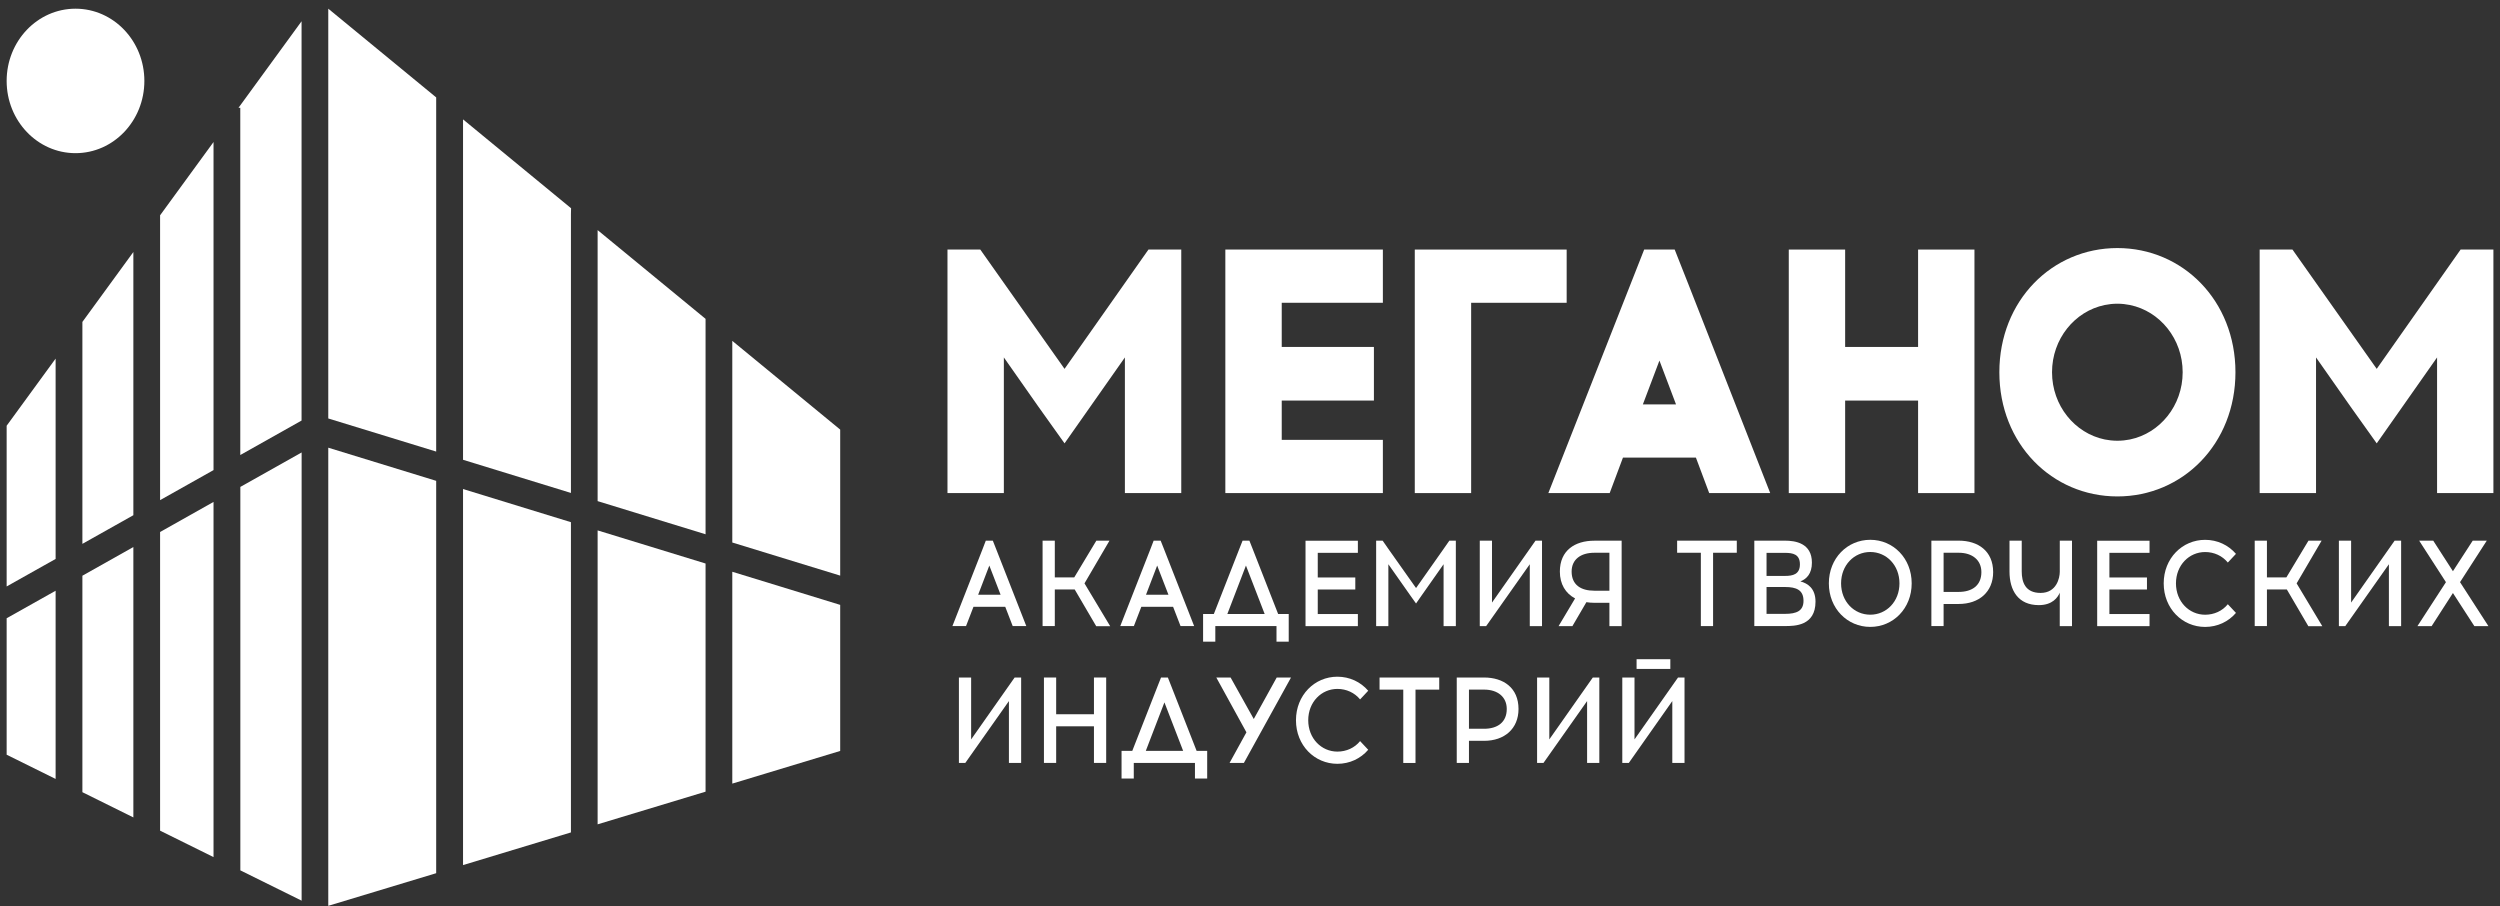
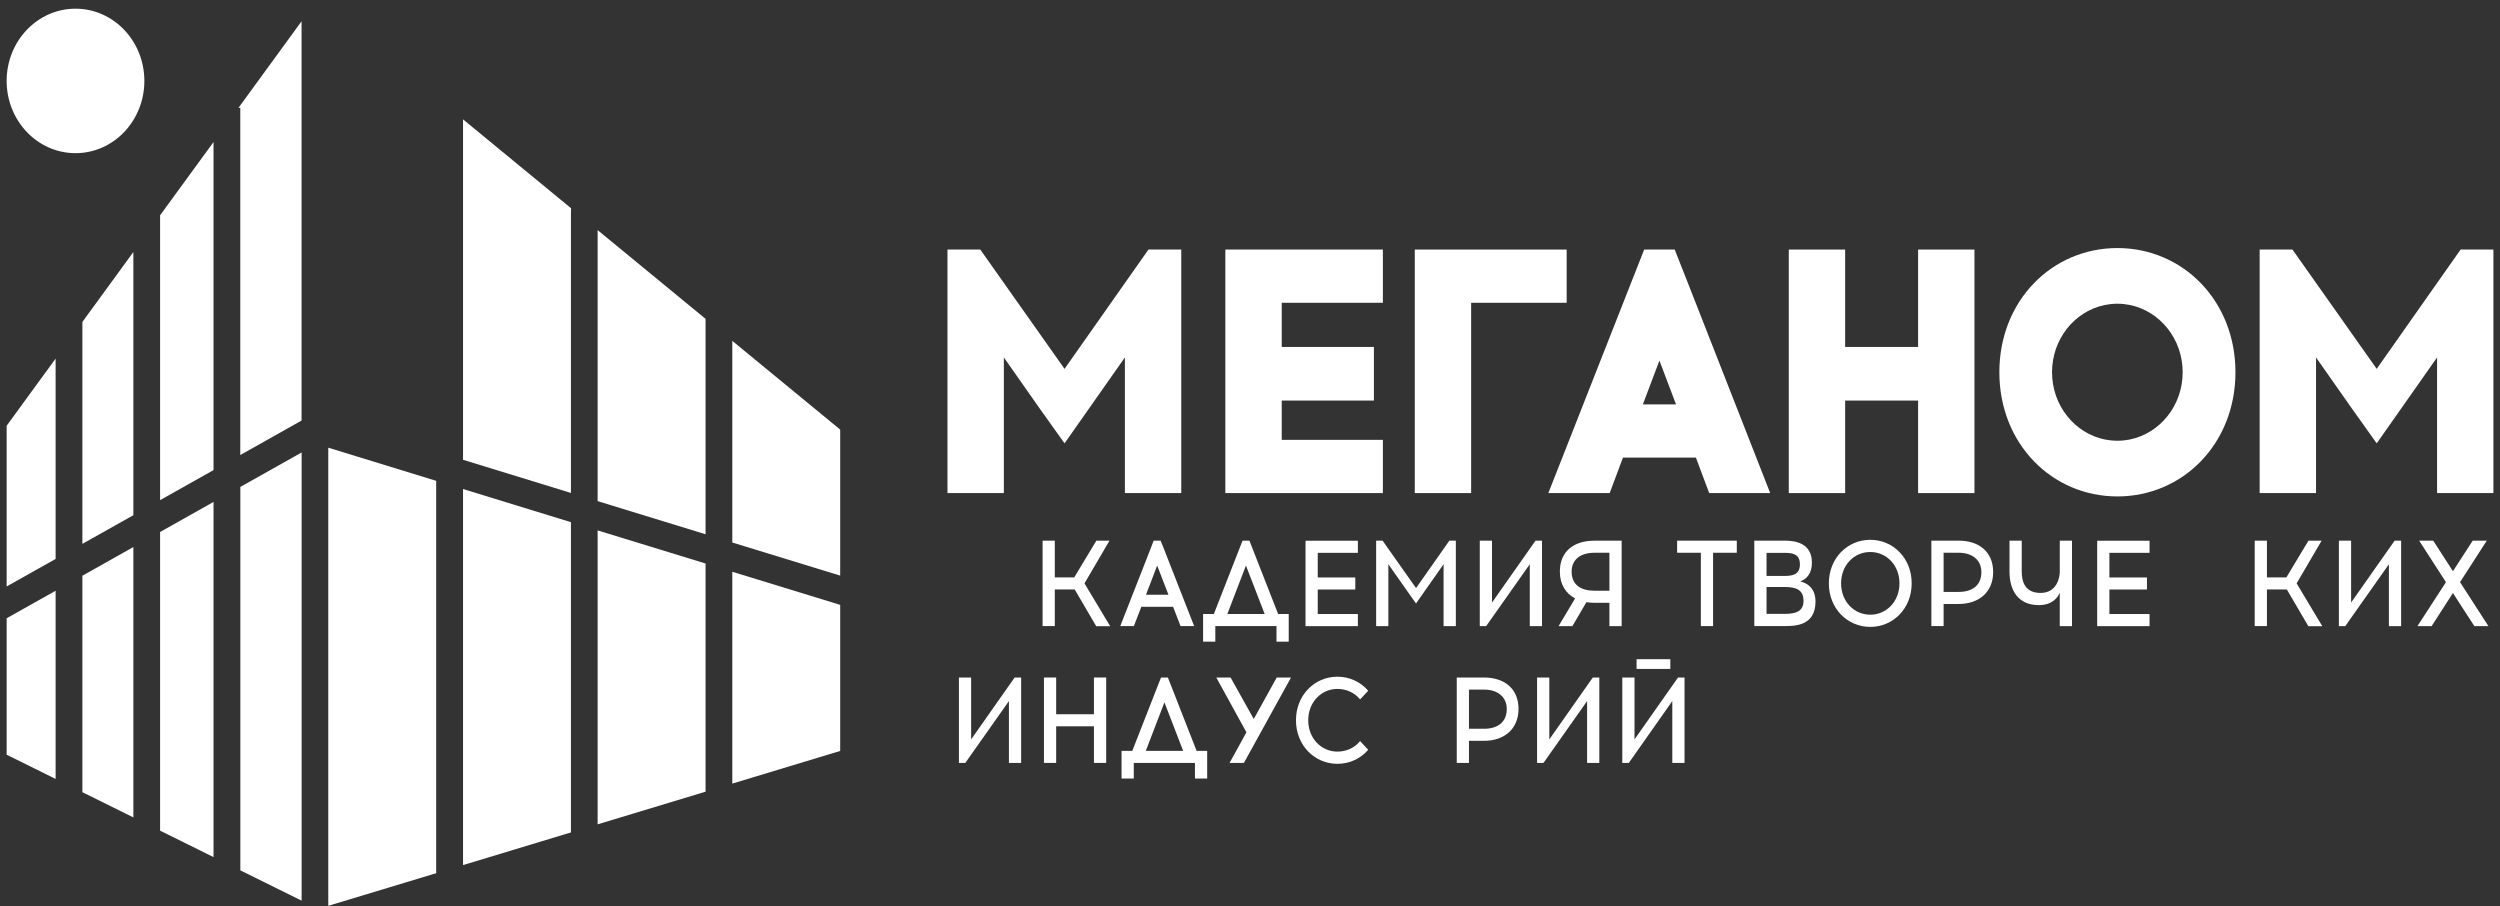
<svg xmlns="http://www.w3.org/2000/svg" width="229" height="83" viewBox="0 0 229 83" fill="none">
  <rect x="0" y="0" width="229" height="83" fill="#333333" stroke="none" />
  <path d="M30.07 82.974L39.954 79.985V44.045L30.07 41.008V82.974Z" fill="white" />
  <path d="M14.664 45.813L19.559 43.061V13.01L14.664 19.722V45.813Z" fill="white" />
  <path d="M22.016 79.725L27.629 82.501V41.445L22.016 44.601V79.725Z" fill="white" />
  <path d="M14.664 76.088L19.559 78.51V45.976L14.664 48.731V76.088Z" fill="white" />
  <path d="M0.609 53.719L5.094 51.199V32.849L0.609 38.997V53.719Z" fill="white" />
  <path d="M0.609 69.132L5.094 71.351V54.112L0.609 56.632V69.132Z" fill="white" />
  <path d="M7.547 49.817L12.216 47.193V23.084L7.547 29.488V49.817Z" fill="white" />
  <path d="M7.547 72.564L12.216 74.876V50.108L7.547 52.736V72.564Z" fill="white" />
  <path d="M22.01 9.877V41.68L27.623 38.523V1.949L21.844 9.877H22.01Z" fill="white" />
  <path d="M54.742 45.903L64.629 48.939V29.206L54.742 21.078V45.903Z" fill="white" />
  <path d="M67.078 71.778L76.962 68.786V55.407L67.078 52.373V71.778Z" fill="white" />
  <path d="M67.078 49.694L76.962 52.727V39.351L67.078 31.224V49.694Z" fill="white" />
-   <path d="M30.07 38.331L39.954 41.364V8.922L30.07 0.795V38.331Z" fill="white" />
  <path d="M54.742 75.509L64.629 72.517V51.618L54.742 48.585V75.509Z" fill="white" />
  <path d="M52.31 19.075L42.414 10.935V42.117L52.298 45.154V19.595" fill="white" />
  <path d="M42.414 79.242L52.298 76.25V47.832L42.414 44.795V79.242Z" fill="white" />
  <path d="M6.917 14.03C10.4 14.03 13.224 11.067 13.224 7.413C13.224 3.758 10.4 0.796 6.917 0.796C3.433 0.796 0.609 3.758 0.609 7.413C0.609 11.067 3.433 14.03 6.917 14.03Z" fill="white" />
  <path d="M108.204 45.167H103.04V32.741L97.512 40.611L95.082 37.202L91.953 32.741V45.167H86.789V22.86H89.795L97.512 33.788L105.198 22.86H108.204V45.167Z" fill="white" />
  <path d="M125.85 31.784V36.691H117.406V40.291H126.671V45.166H112.242V22.858H126.671V27.734H117.406V31.78H125.85V31.784Z" fill="white" />
  <path d="M143.506 27.735H134.757V45.167H129.594V22.86H143.506V27.735Z" fill="white" />
  <path d="M153.402 22.862L154.648 26.015L162.151 45.166H156.562L155.345 41.915H148.664L147.447 45.166H141.828L150.607 22.858H153.402V22.862ZM153.523 37.042L152.004 33.028L150.487 37.042H153.523Z" fill="white" />
  <path d="M175.697 31.781V22.86H180.86V45.167H175.697V36.692H169.015V45.167H163.852V22.86H169.015V31.781H175.697Z" fill="white" />
  <path d="M228.399 45.167H223.236V32.741L217.707 40.611L215.278 37.202L212.148 32.741V45.167H206.984V22.86H209.99L217.707 33.788L225.391 22.86H228.396V45.167H228.399Z" fill="white" />
  <path d="M193.954 22.722C187.969 22.722 183.141 27.534 183.141 34.097C183.141 40.66 187.969 45.473 193.954 45.473C199.938 45.473 204.767 40.66 204.767 34.097C204.767 27.534 199.938 22.722 193.954 22.722ZM195.11 40.255C195.022 40.274 194.932 40.284 194.844 40.296C194.744 40.312 194.648 40.331 194.545 40.341C194.349 40.36 194.153 40.372 193.951 40.372C193.749 40.372 193.552 40.36 193.356 40.341C193.257 40.331 193.157 40.309 193.057 40.296C192.97 40.284 192.879 40.271 192.792 40.255C190.043 39.688 187.966 37.149 187.966 34.097C187.966 31.045 190.043 28.506 192.792 27.939C192.891 27.917 192.994 27.908 193.094 27.892C193.181 27.879 193.266 27.86 193.353 27.851C193.549 27.832 193.749 27.819 193.951 27.819C194.153 27.819 194.352 27.832 194.545 27.851C194.633 27.86 194.72 27.876 194.805 27.892C194.907 27.908 195.007 27.92 195.107 27.939C197.856 28.506 199.932 31.045 199.932 34.097C199.932 37.149 197.856 39.688 195.107 40.255H195.11Z" fill="white" />
-   <path d="M90.302 49.524H90.942L91.229 50.249L94.008 57.347H92.762L92.08 55.581H89.171L88.489 57.347H87.242L90.022 50.249L90.299 49.524H90.302ZM91.654 54.476L90.622 51.804L89.599 54.476H91.654Z" fill="white" />
  <path d="M99.339 53.437L101.693 57.36H100.413L98.442 53.995H96.62V57.347H95.5V49.524H96.62V52.89H98.4L100.425 49.524H101.629L99.339 53.437Z" fill="white" />
  <path d="M105.677 49.524H106.317L106.604 50.249L109.383 57.347H108.137L107.455 55.581H104.546L103.864 57.347H102.617L105.397 50.249L105.674 49.524H105.677ZM107.029 54.476L105.997 51.804L104.974 54.476H107.029Z" fill="white" />
  <path d="M111.187 56.243L113.532 50.253L113.819 49.528H114.446L114.733 50.253L117.078 56.243H118.047V58.779H116.927V57.348H111.323V58.779H110.203V56.243H111.184H111.187ZM115.844 56.243L114.129 51.804L112.424 56.243H115.844Z" fill="white" />
  <path d="M124.146 52.891V53.999H120.706V56.246H124.381V57.355H119.586V49.531H124.381V50.639H120.706V52.897H124.146V52.891Z" fill="white" />
  <path d="M133.352 57.351H132.232V51.684L130.198 54.577L129.709 55.28L129.208 54.577L127.174 51.684V57.351H126.055V49.528H126.652L127.174 50.278L129.709 53.865L132.235 50.278L132.757 49.528H133.355V57.351H133.352Z" fill="white" />
  <path d="M141.248 57.351H140.128V51.684L136.132 57.351H135.547V49.528H136.667V55.195L140.65 49.528H141.248V57.351Z" fill="white" />
  <path d="M145.313 55.16L144.033 57.351H142.766L144.278 54.815C143.405 54.356 142.883 53.507 142.883 52.355C142.883 50.411 144.269 49.528 146.037 49.528H148.542V57.351H147.422V55.217H146.037C145.781 55.217 145.548 55.195 145.313 55.16ZM146.037 54.109H147.422V50.633H146.037C144.791 50.633 143.961 51.247 143.961 52.355C143.961 53.574 144.812 54.109 146.037 54.109Z" fill="white" />
  <path d="M159.09 49.524V50.632H156.918V57.35H155.798V50.632H153.625V49.524H159.09Z" fill="white" />
  <path d="M160.695 49.524H163.508C164.425 49.524 165.971 49.736 165.971 51.535C165.971 52.551 165.491 53.032 164.914 53.257C165.605 53.434 166.3 53.915 166.3 55.112C166.3 57.338 164.383 57.347 163.508 57.347H160.695V49.524ZM163.508 52.754C164.211 52.754 164.872 52.62 164.872 51.693C164.872 50.765 164.223 50.642 163.508 50.642H161.815V52.754H163.508ZM163.508 53.77H161.815V56.23H163.508C164.564 56.23 165.201 55.961 165.201 55.033C165.201 54.039 164.54 53.77 163.508 53.77Z" fill="white" />
  <path d="M171.317 49.446C173.417 49.446 175.11 51.133 175.11 53.435C175.11 55.737 173.417 57.424 171.317 57.424C169.216 57.424 167.523 55.737 167.523 53.435C167.523 51.133 169.216 49.446 171.317 49.446ZM173.991 53.435C173.991 51.77 172.799 50.563 171.317 50.563C169.835 50.563 168.643 51.77 168.643 53.435C168.643 55.1 169.835 56.306 171.317 56.306C172.799 56.306 173.991 55.1 173.991 53.435Z" fill="white" />
  <path d="M182.573 52.408C182.573 54.219 181.284 55.324 179.419 55.324H178.034V57.347H176.914V49.524H179.419C181.187 49.524 182.573 50.465 182.573 52.408ZM179.419 54.219C180.644 54.219 181.495 53.627 181.495 52.408C181.495 51.3 180.665 50.632 179.419 50.632H178.034V54.219H179.419Z" fill="white" />
  <path d="M189.792 57.351H188.673V54.289C188.504 54.704 188.024 55.429 186.756 55.429C184.882 55.429 184.07 54.109 184.07 52.345V49.528H185.19V52.345C185.19 53.33 185.519 54.312 186.916 54.312C188.398 54.312 188.676 52.915 188.676 52.377V49.528H189.795V57.351H189.792Z" fill="white" />
  <path d="M196.662 52.891V53.999H193.221V56.246H196.897V57.355H192.102V49.531H196.897V50.639H193.221V52.897H196.662V52.891Z" fill="white" />
-   <path d="M201.989 57.427C199.9 57.427 198.195 55.739 198.195 53.438C198.195 51.136 199.9 49.449 201.989 49.449C203.117 49.449 204.119 49.93 204.814 50.734L204.068 51.529C203.567 50.914 202.81 50.566 201.992 50.566C200.522 50.566 199.318 51.772 199.318 53.438C199.318 55.103 200.522 56.309 201.992 56.309C202.813 56.309 203.57 55.964 204.068 55.347L204.814 56.142C204.122 56.946 203.121 57.427 201.989 57.427Z" fill="white" />
  <path d="M210.37 53.437L212.724 57.36H211.444L209.474 53.995H207.651V57.347H206.531V49.524H207.651V52.89H209.431L211.456 49.524H212.661L210.37 53.437Z" fill="white" />
  <path d="M219.943 57.351H218.823V51.684L214.828 57.351H214.242V49.528H215.362V55.195L219.345 49.528H219.943V57.351Z" fill="white" />
  <path d="M225.34 53.327L227.938 57.351H226.649L224.688 54.321L222.738 57.351H221.438L224.048 53.327L221.597 49.528H222.886L224.688 52.323L226.498 49.528H227.787L225.337 53.327H225.34Z" fill="white" />
  <path d="M93.537 69.885H92.417V64.218L88.421 69.885H87.836V62.062H88.956V67.729L92.939 62.062H93.537V69.885Z" fill="white" />
  <path d="M100.206 65.425V62.06H101.326V69.883H100.206V66.53H96.745V69.883H95.625V62.06H96.745V65.425H100.206Z" fill="white" />
  <path d="M103.718 68.777L106.063 62.787L106.35 62.062H106.978L107.264 62.787L109.609 68.777H110.578V71.313H109.458V69.882H103.854V71.313H102.734V68.777H103.715H103.718ZM108.375 68.777L106.661 64.338L104.956 68.777H108.375Z" fill="white" />
  <path d="M113.937 69.885H112.627L114.172 67.08L111.414 62.062H112.724L114.845 65.861L116.946 62.062H118.256L113.94 69.885H113.937Z" fill="white" />
  <path d="M122.504 69.965C120.416 69.965 118.711 68.277 118.711 65.976C118.711 63.674 120.416 61.986 122.504 61.986C123.633 61.986 124.635 62.468 125.329 63.272L124.584 64.067C124.083 63.452 123.325 63.104 122.507 63.104C121.038 63.104 119.834 64.31 119.834 65.976C119.834 67.641 121.038 68.847 122.507 68.847C123.328 68.847 124.086 68.502 124.584 67.885L125.329 68.679C124.638 69.484 123.636 69.965 122.504 69.965Z" fill="white" />
-   <path d="M131.833 62.062V63.17H129.66V69.888H128.54V63.17H126.367V62.062H131.833Z" fill="white" />
  <path d="M139.096 64.944C139.096 66.755 137.807 67.86 135.942 67.86H134.557V69.883H133.438V62.06H135.942C137.711 62.06 139.096 63 139.096 64.944ZM135.942 66.755C137.168 66.755 138.019 66.163 138.019 64.944C138.019 63.836 137.189 63.168 135.942 63.168H134.557V66.755H135.942Z" fill="white" />
  <path d="M146.498 69.885H145.378V64.218L141.382 69.885H140.797V62.062H141.917V67.729L145.9 62.062H146.498V69.885Z" fill="white" />
  <path d="M148.602 62.062H149.721V67.729L153.705 62.062H154.302V69.885H153.183V64.218L149.199 69.885H148.602V62.062ZM153.002 60.384V61.277H149.911V60.384H153.002Z" fill="white" />
</svg>